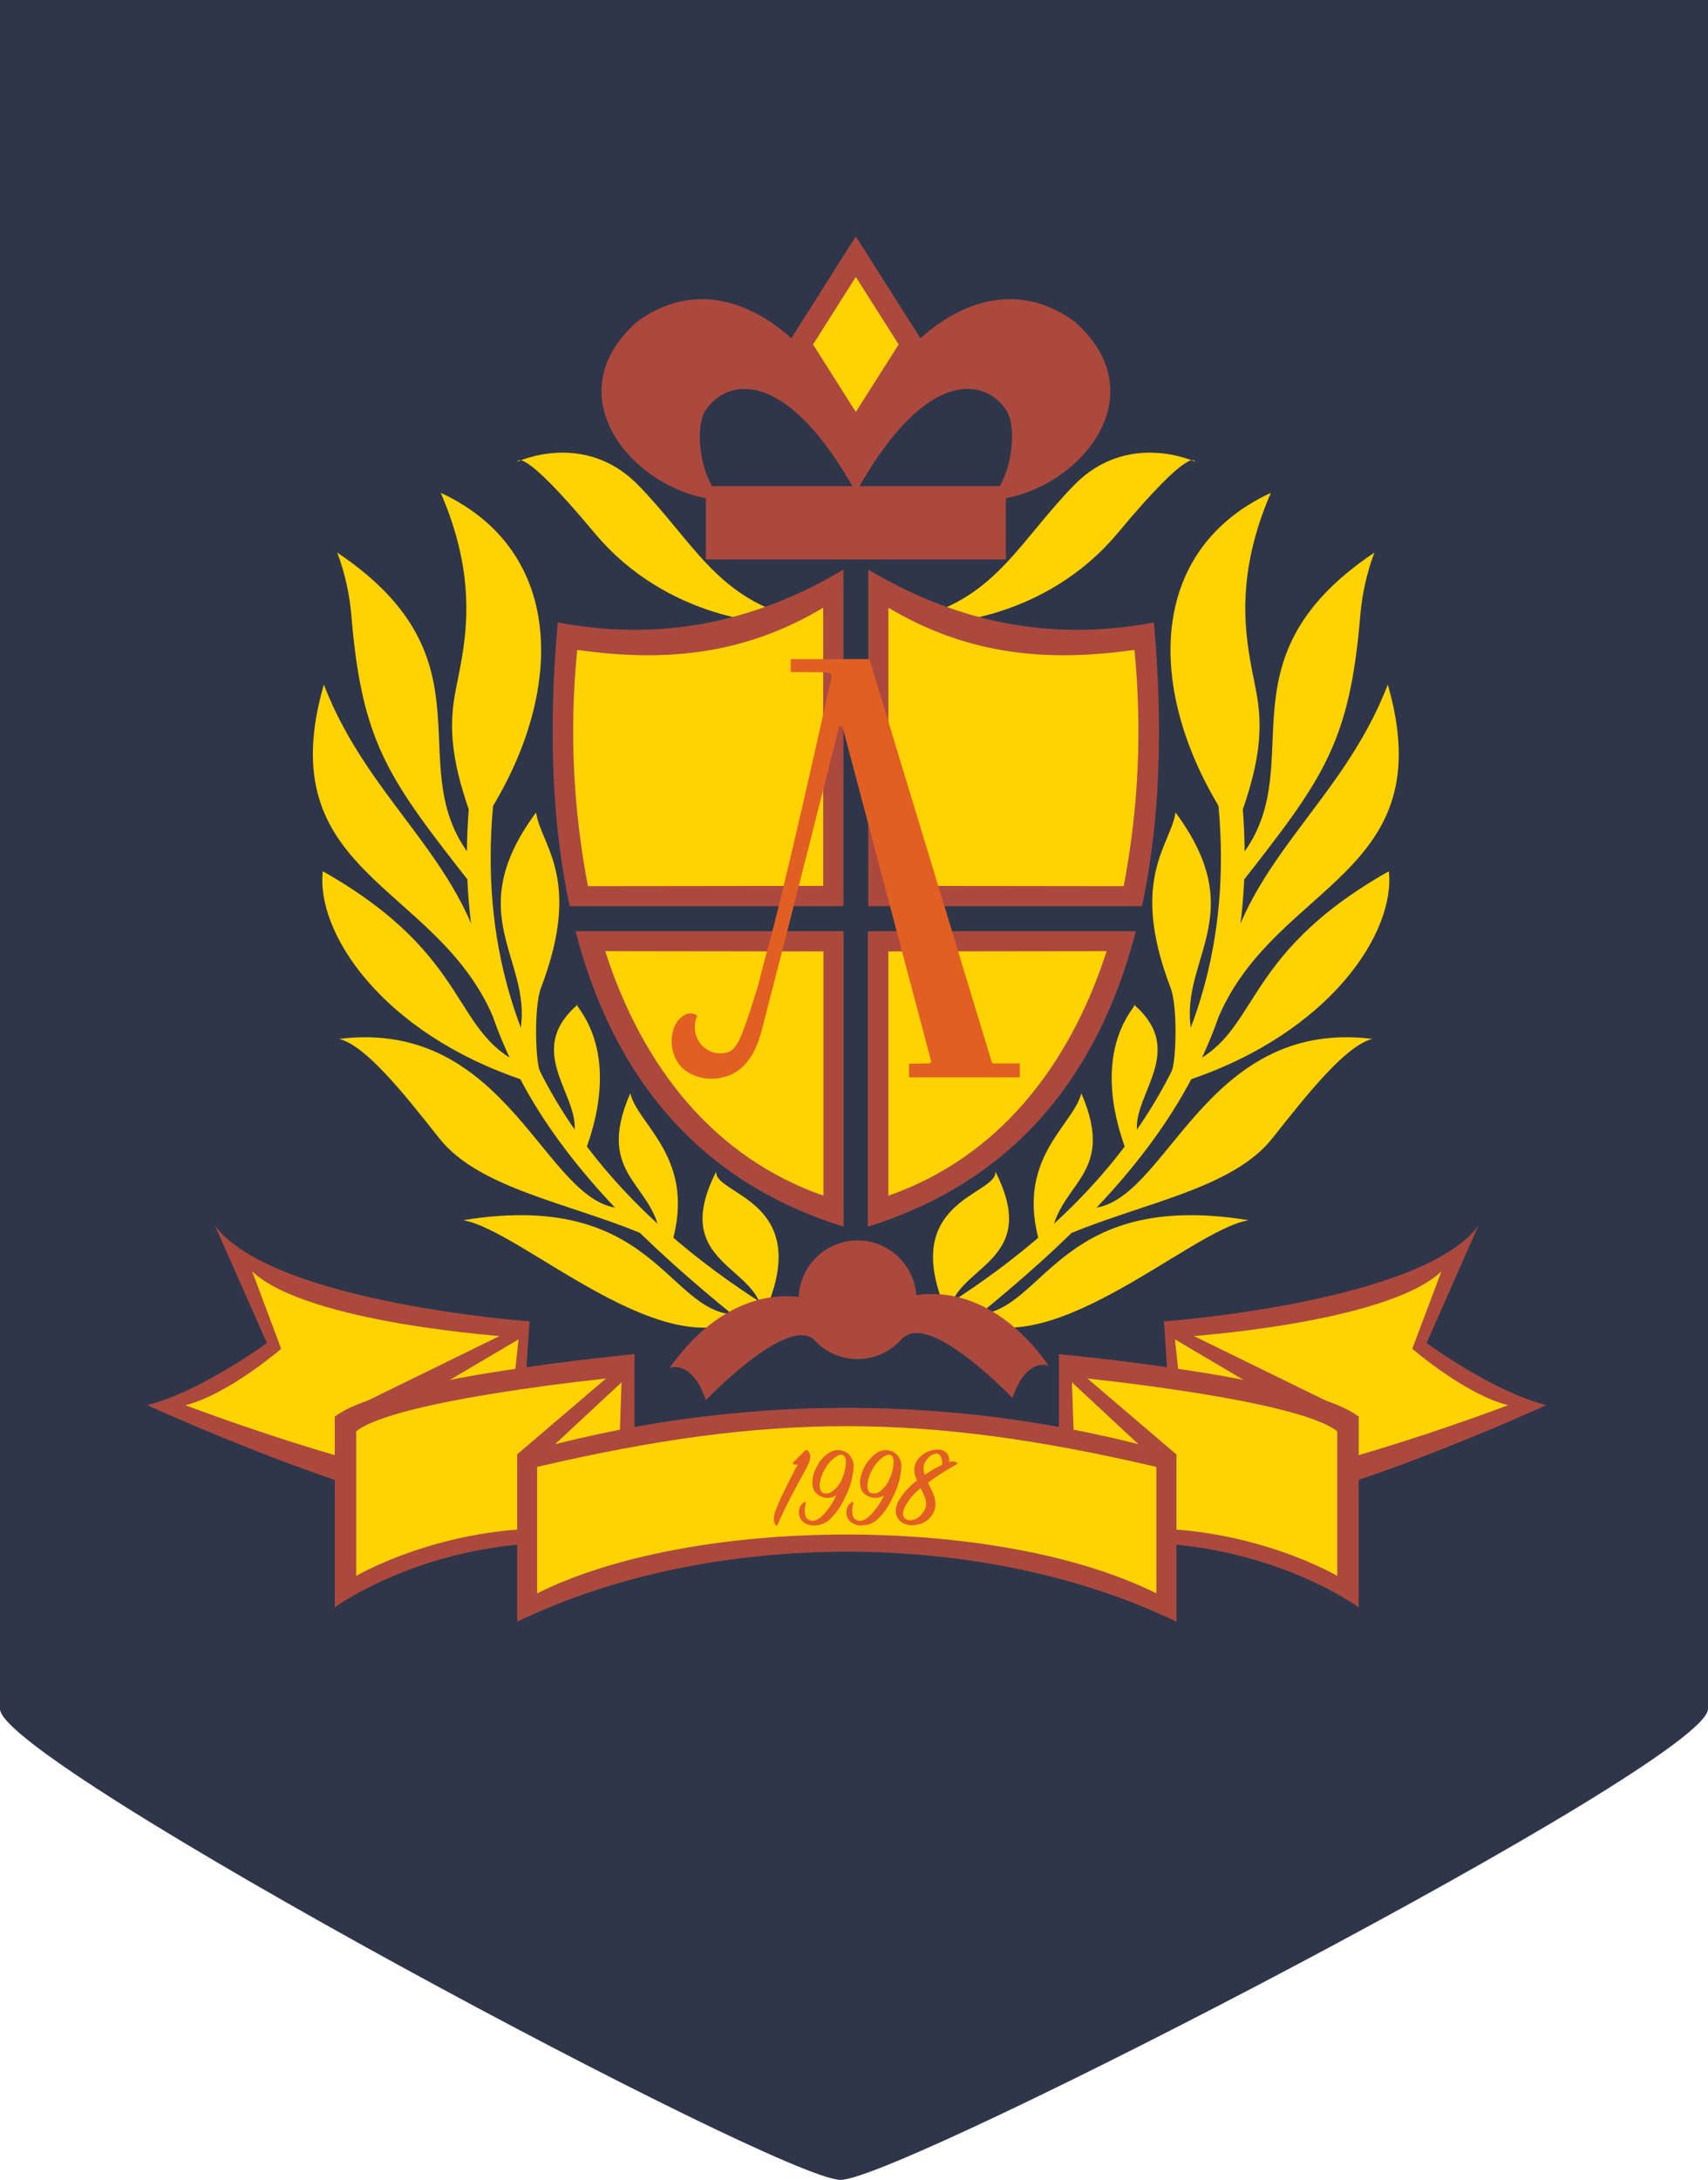
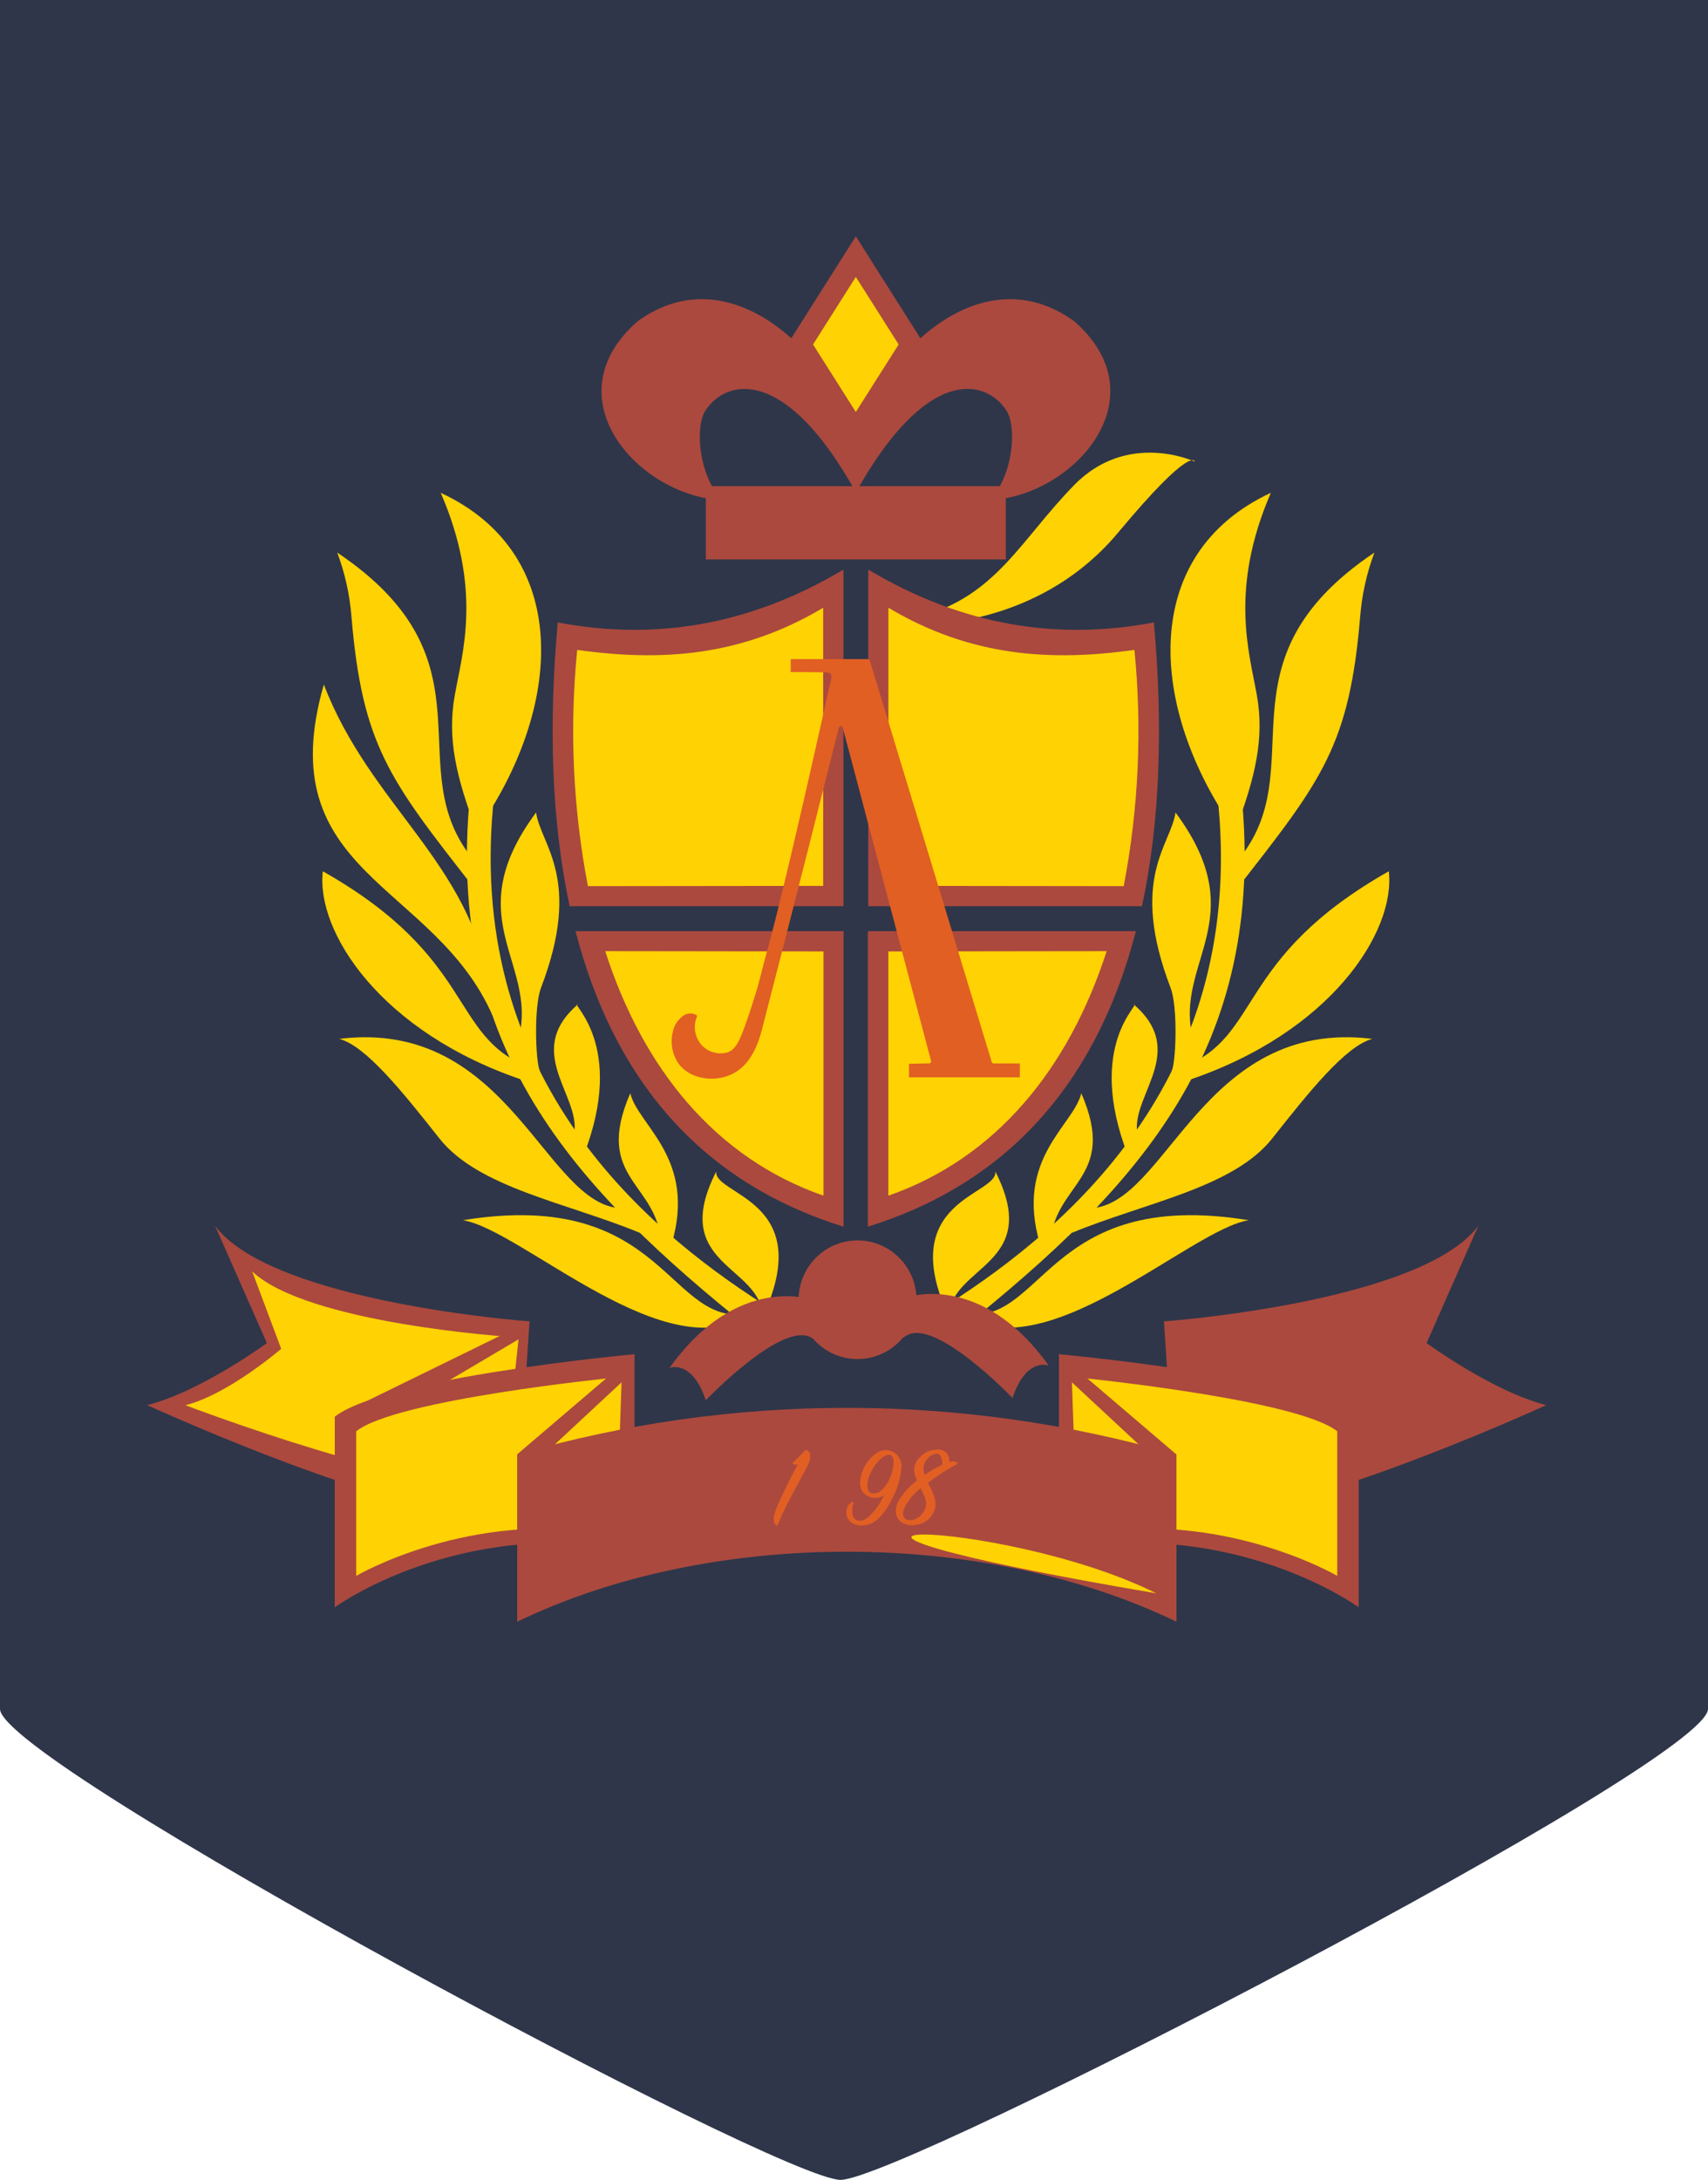
<svg xmlns="http://www.w3.org/2000/svg" width="940" height="1199" viewBox="0 0 940 1199" fill="none">
  <path d="M0 0H940C940 0 940 910.352 940 939.957C940 969.562 495.906 1199 462.598 1199C429.291 1199 0 969.562 0 939.957C0 910.352 0 0 0 0Z" fill="#2F3649" />
  <g clip-path="url(#clip0_920_62)">
    <path fill-rule="evenodd" clip-rule="evenodd" d="M291.413 726.798C291.413 726.798 149.82 716.531 118.345 674.184L146.87 738.728C146.87 738.728 110.499 765.435 81 772.854C81 772.854 238.316 845.054 284.54 832.412L291.413 726.798Z" fill="#AB493E" />
    <path fill-rule="evenodd" clip-rule="evenodd" d="M280.381 735.285C280.381 735.285 169.171 728.074 138.788 699.319L154.746 741.873C154.746 741.873 125.631 767.008 102.032 772.913C102.032 772.913 237.962 824.637 274.953 814.459L280.381 735.285Z" fill="#FFD203" />
    <path fill-rule="evenodd" clip-rule="evenodd" d="M184.245 779.234L291.413 726.798L277.136 782.647L184.245 779.234Z" fill="#AB493E" />
    <path fill-rule="evenodd" clip-rule="evenodd" d="M233.891 767.097L285.366 736.68L282.829 760.42L233.891 767.097Z" fill="#FFD203" />
    <path fill-rule="evenodd" clip-rule="evenodd" d="M349.201 744.841C349.201 744.841 211.767 757.482 184.245 779.234V884.077C184.245 884.077 251.619 834.638 349.201 852.443V744.841Z" fill="#AB493E" />
    <path fill-rule="evenodd" clip-rule="evenodd" d="M337.224 757.838C337.224 757.838 218.05 769.708 196.044 787.246V866.776C196.044 866.776 259.142 829.712 337.224 843.956V757.838Z" fill="#FFD203" />
    <path fill-rule="evenodd" clip-rule="evenodd" d="M284.54 800.007L349.201 744.841L341.383 812.292L284.54 800.007Z" fill="#AB493E" />
    <path fill-rule="evenodd" clip-rule="evenodd" d="M296.575 802.618L342.062 760.331L341.118 788.107L296.575 802.618Z" fill="#FFD203" />
    <path fill-rule="evenodd" clip-rule="evenodd" d="M185.602 303.926C275.395 364.226 217.873 422.627 261.236 473.728L260.174 487.468C214.363 428.948 199.348 409.837 193.419 339.091C192.465 327.059 189.833 315.222 185.602 303.926Z" fill="#FFD203" />
    <path fill-rule="evenodd" clip-rule="evenodd" d="M260.262 423.25L272.062 436.545C254.717 589.877 352.121 673.947 420.646 717.658L405.13 724.691C306.546 644.568 241.265 566.789 260.262 423.25Z" fill="#FFD203" />
    <path fill-rule="evenodd" clip-rule="evenodd" d="M242.563 271.076C315.543 304.965 309.909 389.777 262.298 457.11C250.794 426.841 246.133 405.801 250.263 382.506C254.392 359.211 265.631 324.343 242.563 271.076Z" fill="#FFD203" />
    <path fill-rule="evenodd" clip-rule="evenodd" d="M178.227 376.512C148.05 481.206 239.023 485.153 271.177 558.836L269.495 543.672C259.171 474.47 203.832 443.311 178.227 376.512Z" fill="#FFD203" />
    <path fill-rule="evenodd" clip-rule="evenodd" d="M177.667 479.218C262.475 527.232 247.195 569.935 291.088 586.998L288.64 594.358C209.437 568.006 173.802 512.365 177.667 479.218Z" fill="#FFD203" />
    <path fill-rule="evenodd" clip-rule="evenodd" d="M186.693 571.419C280.469 559.845 299.938 663.412 342.15 664.599L352.298 678.16C311.649 661.394 263.301 653.352 241.797 626.14C221.354 600.263 201.177 575.158 186.693 571.419Z" fill="#FFD203" />
    <path fill-rule="evenodd" clip-rule="evenodd" d="M254.776 671.157C367.814 652.729 367.49 732.614 413.861 722.169C368.08 755.346 287.136 676.291 254.776 671.157Z" fill="#FFD203" />
    <path fill-rule="evenodd" clip-rule="evenodd" d="M295.041 446.872C249.968 507.587 299.555 530.882 284.038 575.9L297.401 589.521C294.923 586.969 293.478 554.474 297.755 543.287C320.794 483.046 297.401 464.558 295.041 446.872Z" fill="#FFD203" />
    <path fill-rule="evenodd" clip-rule="evenodd" d="M318.021 552.456C285.838 580.203 324.068 605.723 314.835 627.475L321.148 635.666C345.13 574.06 313.153 551.388 318.021 552.456Z" fill="#FFD203" />
    <path fill-rule="evenodd" clip-rule="evenodd" d="M346.87 601.331C326.221 648.812 362.593 650.414 363.92 684.689L369.614 684.303C383.596 637.149 351.207 619.196 346.87 601.331Z" fill="#FFD203" />
    <path fill-rule="evenodd" clip-rule="evenodd" d="M394.186 644.36C367.844 696.084 418.935 695.788 419.761 724.276C449.791 659.94 392.711 657.536 394.186 644.36Z" fill="#FFD203" />
    <path fill-rule="evenodd" clip-rule="evenodd" d="M756.398 303.926C666.605 364.226 724.156 422.627 680.793 473.728L681.826 487.468C727.637 428.948 742.652 409.837 748.581 339.091C749.535 327.059 752.167 315.222 756.398 303.926Z" fill="#FFD203" />
    <path fill-rule="evenodd" clip-rule="evenodd" d="M681.708 423.25L669.909 436.545C687.283 589.877 589.85 673.947 521.324 717.658L536.841 724.691C635.425 644.568 700.705 566.789 681.708 423.25Z" fill="#FFD203" />
    <path fill-rule="evenodd" clip-rule="evenodd" d="M699.407 271.076C626.457 304.965 632.091 389.777 679.702 457.11C691.177 426.841 695.838 405.801 691.737 382.506C687.637 359.211 676.369 324.343 699.407 271.076Z" fill="#FFD203" />
-     <path fill-rule="evenodd" clip-rule="evenodd" d="M763.773 376.512C793.95 481.206 703.006 485.153 670.853 558.836L672.504 543.672C682.799 474.47 738.168 443.311 763.773 376.512Z" fill="#FFD203" />
    <path fill-rule="evenodd" clip-rule="evenodd" d="M764.333 479.218C679.525 527.232 694.805 569.935 650.882 586.998L653.33 594.358C732.563 568.006 768.109 512.365 764.333 479.218Z" fill="#FFD203" />
    <path fill-rule="evenodd" clip-rule="evenodd" d="M755.277 571.419C661.501 559.845 642.062 663.412 599.82 664.599L589.732 678.16C630.381 661.394 678.699 653.352 700.204 626.14C720.646 600.263 740.823 575.158 755.277 571.419Z" fill="#FFD203" />
    <path fill-rule="evenodd" clip-rule="evenodd" d="M687.224 671.157C574.186 652.729 574.481 732.614 528.139 722.169C573.92 755.346 654.835 676.291 687.224 671.157Z" fill="#FFD203" />
    <path fill-rule="evenodd" clip-rule="evenodd" d="M646.929 446.872C692.003 507.587 642.445 530.882 657.932 575.9L644.569 589.521C647.047 586.969 648.522 554.474 644.215 543.287C621.177 483.046 644.569 464.558 646.929 446.872Z" fill="#FFD203" />
    <path fill-rule="evenodd" clip-rule="evenodd" d="M623.95 552.456C656.133 580.203 617.903 605.723 627.136 627.475L620.823 635.666C596.841 574.06 628.847 551.388 623.95 552.456Z" fill="#FFD203" />
    <path fill-rule="evenodd" clip-rule="evenodd" d="M595.1 601.331C615.749 648.812 579.407 650.414 578.08 684.689L572.357 684.303C558.375 637.149 590.764 619.196 595.1 601.331Z" fill="#FFD203" />
    <path fill-rule="evenodd" clip-rule="evenodd" d="M547.785 644.36C574.127 696.084 523.065 695.788 522.209 724.276C492.209 659.94 549.289 657.536 547.785 644.36Z" fill="#FFD203" />
    <path fill-rule="evenodd" clip-rule="evenodd" d="M657.578 253.924C657.578 253.924 620.705 236.623 591.206 266.773C561.708 296.923 548.375 327.726 506.605 339.062L516.044 342.771C516.044 342.771 574.481 341.97 615.307 293.006C656.133 244.042 657.578 253.924 657.578 253.924Z" fill="#FFD203" />
-     <path fill-rule="evenodd" clip-rule="evenodd" d="M284.805 253.924C284.805 253.924 321.678 236.623 351.177 266.773C380.675 296.923 393.979 327.726 435.749 339.062L426.31 342.771C426.31 342.771 367.873 341.97 327.077 293.006C286.28 244.042 284.805 253.924 284.805 253.924Z" fill="#FFD203" />
    <path fill-rule="evenodd" clip-rule="evenodd" d="M635.041 342.356C640.145 399.035 638.522 451.917 628.493 498.418H477.844V313.304C530.233 344.522 582.622 352.327 635.041 342.356ZM625.13 512.157C604.776 590.945 558.493 649.613 477.637 674.688V512.157H625.13Z" fill="#AB493E" />
    <path fill-rule="evenodd" clip-rule="evenodd" d="M624.333 357.46C628.634 400.835 626.647 444.609 618.434 487.408L488.935 487.26V334.284C534.097 361.17 578.198 363.959 624.363 357.46H624.333ZM609.053 523.167C588.227 587.562 548.434 636.912 488.906 657.655V523.315L609.053 523.167Z" fill="#FFD203" />
    <path fill-rule="evenodd" clip-rule="evenodd" d="M306.959 342.356C301.855 399.035 303.507 451.917 313.507 498.418H464.186V313.304C411.767 344.522 359.378 352.327 306.959 342.356ZM316.752 512.157C337.106 590.945 383.389 649.613 464.245 674.688V512.157H316.752Z" fill="#AB493E" />
    <path fill-rule="evenodd" clip-rule="evenodd" d="M317.667 357.46C313.35 400.835 315.338 444.61 323.566 487.408L453.035 487.26V334.284C407.903 361.17 363.773 363.959 317.608 357.46H317.667ZM333.094 523.167C353.743 587.503 393.566 636.912 453.212 657.655V523.315L333.094 523.167Z" fill="#FFD203" />
    <path fill-rule="evenodd" clip-rule="evenodd" d="M504.392 714.898C504.392 721.355 502.489 727.666 498.924 733.034C495.358 738.402 490.291 742.586 484.361 745.056C478.432 747.527 471.908 748.173 465.614 746.914C459.319 745.654 453.538 742.545 449 737.98C444.462 733.415 441.371 727.599 440.119 721.267C438.867 714.935 439.51 708.371 441.966 702.407C444.422 696.442 448.581 691.344 453.917 687.757C459.253 684.17 465.526 682.256 471.944 682.256C480.55 682.256 488.803 685.695 494.888 691.817C500.974 697.938 504.392 706.241 504.392 714.898Z" fill="#AB493E" />
    <path fill-rule="evenodd" clip-rule="evenodd" d="M446.9 714.898C446.9 714.898 405.838 700.061 368.493 752.378C368.493 752.378 380.853 747.422 388.434 770.183C388.434 770.183 430.941 725.671 446.9 735.968C462.858 746.265 446.9 714.898 446.9 714.898Z" fill="#AB493E" />
    <path fill-rule="evenodd" clip-rule="evenodd" d="M498.729 713.652C498.729 713.652 539.791 698.814 577.165 751.132C577.165 751.132 564.805 746.176 557.224 768.937C557.224 768.937 514.687 724.424 498.729 734.721C482.77 745.019 498.729 713.652 498.729 713.652Z" fill="#AB493E" />
    <path fill-rule="evenodd" clip-rule="evenodd" d="M375.749 558.896C377.198 557.808 378.992 557.291 380.794 557.442C381.87 557.603 382.887 558.043 383.743 558.718C382.583 561.251 382.156 564.061 382.51 566.827C382.865 569.594 383.988 572.203 385.749 574.357C387.564 576.519 389.981 578.085 392.689 578.852C395.397 579.619 398.271 579.552 400.941 578.659C405.985 576.553 408.316 569.371 413.153 555.097C413.802 553.168 414.245 551.596 415.189 548.569C418.139 539.666 419.437 532.811 421.797 524.473C431.738 489.218 453.832 389.48 456.221 378.678C456.221 378.085 456.546 377.491 456.693 376.898C456.841 376.304 457.283 374.494 457.46 373.277C457.814 371.052 457.46 369.983 454.333 369.835C451.207 369.687 435.159 369.657 435.159 369.657V362.535H477.637C477.872 362.535 478.101 362.61 478.292 362.748C478.482 362.887 478.625 363.082 478.699 363.306L545.808 584.149C545.878 584.376 546.02 584.574 546.211 584.713C546.403 584.852 546.634 584.925 546.87 584.921H561.266V592.547H500.263V585.099H500.764L511.325 584.891C511.495 584.888 511.663 584.846 511.815 584.768C511.967 584.69 512.099 584.578 512.202 584.44C512.304 584.303 512.374 584.144 512.406 583.975C512.438 583.806 512.431 583.633 512.386 583.467L463.802 400.222C463.735 399.988 463.593 399.782 463.399 399.635C463.205 399.488 462.969 399.408 462.726 399.408C462.483 399.408 462.246 399.488 462.052 399.635C461.858 399.782 461.717 399.988 461.649 400.222C456.723 419.838 437.785 495.183 420.351 562.338C418.788 568.273 415.808 583.556 404.186 590.084L403.566 590.441C397.654 593.451 390.835 594.129 384.451 592.34C380.464 591.273 376.875 589.055 374.127 585.96C372.106 583.325 370.717 580.256 370.067 576.993C369.417 573.73 369.524 570.36 370.381 567.145C371.137 563.84 373.04 560.915 375.749 558.896Z" fill="#E15F23" />
    <path fill-rule="evenodd" clip-rule="evenodd" d="M435.454 186.116L471 130L506.575 186.116L471 250.066L435.454 186.116Z" fill="#AB493E" />
    <path fill-rule="evenodd" clip-rule="evenodd" d="M447.46 189.469L471 152.316L494.569 189.469L471 226.622L447.46 189.469Z" fill="#FFD203" />
    <path d="M553.566 267.426H388.463V307.695H553.566V267.426Z" fill="#AB493E" />
    <path fill-rule="evenodd" clip-rule="evenodd" d="M350.793 176.798C302.858 218.966 351.619 272.916 397.431 275.082C384.245 261.224 382.504 234.516 388.257 225.792C400.056 207.986 432.504 201.488 471.059 270.809C509.732 201.488 542.15 207.897 553.891 225.792C559.614 234.516 557.873 261.224 544.687 275.082C590.528 272.916 639.26 218.966 591.324 176.798C537.372 137.567 479.407 201.339 471.059 245.555C462.652 201.339 404.687 137.567 350.793 176.798Z" fill="#AB493E" />
    <path fill-rule="evenodd" clip-rule="evenodd" d="M640.587 726.798C640.587 726.798 782.18 716.531 813.625 674.184L785.13 738.728C785.13 738.728 821.501 765.435 851 772.854C851 772.854 693.684 845.054 647.46 832.412L640.587 726.798Z" fill="#AB493E" />
-     <path fill-rule="evenodd" clip-rule="evenodd" d="M651.678 735.285C651.678 735.285 762.888 728.074 793.271 699.319L777.254 741.873C777.254 741.873 806.369 767.008 829.968 772.913C829.968 772.913 694.009 824.637 657.047 814.459L651.678 735.285Z" fill="#FFD203" />
    <path fill-rule="evenodd" clip-rule="evenodd" d="M747.755 779.234L640.587 726.798L654.864 782.647L747.755 779.234Z" fill="#AB493E" />
-     <path fill-rule="evenodd" clip-rule="evenodd" d="M698.109 767.097L646.634 736.68L649.171 760.42L698.109 767.097Z" fill="#FFD203" />
    <path fill-rule="evenodd" clip-rule="evenodd" d="M582.799 744.841C582.799 744.841 720.233 757.482 747.755 779.234V884.077C747.755 884.077 680.381 834.638 582.799 852.443V744.841Z" fill="#AB493E" />
    <path fill-rule="evenodd" clip-rule="evenodd" d="M594.776 757.838C594.776 757.838 713.92 769.708 735.956 787.246V866.776C735.956 866.776 672.829 829.712 594.776 843.956V757.838Z" fill="#FFD203" />
    <path fill-rule="evenodd" clip-rule="evenodd" d="M647.46 800.007L582.799 744.841L590.646 812.292L647.46 800.007Z" fill="#AB493E" />
    <path fill-rule="evenodd" clip-rule="evenodd" d="M635.425 802.618L589.938 760.331L590.912 788.107L635.425 802.618Z" fill="#FFD203" />
    <path fill-rule="evenodd" clip-rule="evenodd" d="M647.46 800.007C528.905 765.808 403.183 765.808 284.628 800.007V892C390.823 840.662 541.265 840.662 647.46 892V800.007Z" fill="#AB493E" />
-     <path fill-rule="evenodd" clip-rule="evenodd" d="M636.398 806.832C508.109 776.979 423.861 776.979 295.602 806.832V876.391C381.973 833.243 549.997 833.243 636.398 876.391V806.832Z" fill="#FFD203" />
+     <path fill-rule="evenodd" clip-rule="evenodd" d="M636.398 806.832V876.391C381.973 833.243 549.997 833.243 636.398 876.391V806.832Z" fill="#FFD203" />
    <path d="M439.024 805.586C437.047 805.586 436.074 805.437 436.31 804.755C436.408 804.557 436.537 804.376 436.693 804.221C439.466 801.52 441.531 799.443 442.917 797.959C443.02 797.835 443.148 797.735 443.294 797.666C443.439 797.597 443.598 797.561 443.758 797.561C443.919 797.561 444.077 797.597 444.223 797.666C444.368 797.735 444.496 797.835 444.599 797.959C446.516 799.651 446.369 802.618 444.156 806.862L439.82 814.874C437.46 819.147 435.297 823.243 433.33 827.16C431.325 831.077 429.584 834.875 428.05 838.525C427.755 839.277 427.372 839.366 426.9 838.792C425.631 837.368 425.543 834.934 426.575 831.552C427.969 827.779 429.584 824.092 431.413 820.512C433.979 815.141 436.516 810.126 439.024 805.586Z" fill="#E25F23" />
-     <path d="M460.233 822.501C458.922 823.342 457.413 823.82 455.86 823.888C454.306 823.955 452.762 823.61 451.383 822.886C450.03 822.237 448.892 821.206 448.109 819.919C447.23 818.223 446.88 816.299 447.106 814.399C447.332 811.72 448.148 809.125 449.496 806.803C451.093 803.385 453.699 800.546 456.959 798.672C458.266 797.97 459.725 797.603 461.206 797.603C462.688 797.603 464.147 797.97 465.454 798.672C466.993 799.576 468.225 800.926 468.988 802.547C469.751 804.167 470.01 805.981 469.732 807.752C469.248 813.545 467.549 819.168 464.746 824.252C462.877 828.394 460.267 832.156 457.047 835.35C454.678 837.68 451.511 839.007 448.198 839.06C446.155 839.154 444.137 838.582 442.445 837.427C441.578 836.814 440.874 835.995 440.395 835.042C439.917 834.09 439.679 833.034 439.702 831.967C439.642 830.774 439.896 829.587 440.44 828.525C440.867 827.688 441.508 826.981 442.298 826.477C442.501 826.326 442.732 826.215 442.976 826.151C443.047 826.106 443.129 826.082 443.212 826.082C443.296 826.082 443.378 826.106 443.448 826.151C443.52 826.352 443.52 826.573 443.448 826.774C442.239 832.115 442.976 835.291 445.661 836.24C447.608 836.923 449.879 836.24 452.504 833.748C455.761 830.521 458.383 826.705 460.233 822.501ZM463.684 812.767C464.794 810.079 465.433 807.217 465.572 804.31C465.572 802.262 465.012 800.927 464.009 800.363C463.006 799.799 461.059 800.363 458.965 801.995C456.675 803.893 454.815 806.26 453.507 808.939C452.134 811.347 451.318 814.035 451.118 816.803C451.118 819.118 451.679 820.572 452.976 821.136C453.922 821.468 454.941 821.529 455.92 821.315C456.899 821.1 457.799 820.617 458.522 819.919C460.891 818.084 462.683 815.601 463.684 812.767Z" fill="#E25F23" />
    <path d="M486.487 822.501C485.175 823.341 483.667 823.82 482.113 823.887C480.56 823.955 479.016 823.61 477.637 822.886C476.284 822.236 475.146 821.206 474.363 819.919C473.499 818.217 473.15 816.298 473.36 814.399C473.753 811.211 474.839 808.148 476.542 805.43C478.245 802.712 480.523 800.404 483.212 798.671C484.525 797.97 485.989 797.603 487.475 797.603C488.961 797.603 490.425 797.97 491.737 798.671C493.276 799.576 494.508 800.926 495.271 802.547C496.035 804.167 496.294 805.981 496.015 807.752C495.505 813.543 493.797 819.164 491 824.251C489.129 828.386 486.531 832.146 483.33 835.35C480.958 837.675 477.793 839.001 474.481 839.059C472.389 839.185 470.315 838.611 468.581 837.427C467.717 836.81 467.016 835.99 466.538 835.039C466.06 834.087 465.819 833.033 465.838 831.967C465.773 830.77 466.039 829.579 466.605 828.525C467.014 827.685 467.647 826.976 468.434 826.477C468.644 826.319 468.885 826.208 469.142 826.151C469.208 826.109 469.285 826.086 469.363 826.086C469.441 826.086 469.518 826.109 469.584 826.151C469.633 826.247 469.659 826.354 469.659 826.462C469.659 826.571 469.633 826.677 469.584 826.774C468.375 832.115 469.112 835.291 471.796 836.24C473.743 836.923 476.015 836.24 478.64 833.748C481.938 830.531 484.601 826.714 486.487 822.501ZM489.909 812.767C491.032 810.083 491.672 807.219 491.796 804.31C491.796 802.262 491.236 800.927 490.233 800.363C489.23 799.799 487.283 800.363 485.189 801.995C482.908 803.901 481.049 806.266 479.732 808.939C478.366 811.348 477.559 814.036 477.372 816.803C477.372 819.118 477.903 820.572 479.201 821.136C480.151 821.467 481.174 821.528 482.158 821.313C483.141 821.099 484.047 820.616 484.776 819.919C487.072 818.053 488.8 815.575 489.761 812.767H489.909Z" fill="#E25F23" />
    <path d="M510.676 815.527C510.853 815.883 511.088 816.388 511.442 817.041L512.386 818.88C512.668 819.397 512.915 819.932 513.124 820.483C515.867 826.418 515.248 831.374 511.325 835.32C509.473 837.11 507.111 838.273 504.569 838.644C502.182 839.201 499.679 838.972 497.431 837.991C495.82 837.268 494.514 835.997 493.743 834.4C493.047 832.976 492.81 831.368 493.065 829.801C493.319 828.176 493.879 826.614 494.717 825.201C497.327 820.962 500.71 817.257 504.687 814.281C503.607 812.26 503.078 809.986 503.153 807.693C503.401 805.557 504.309 803.554 505.749 801.965C507.198 800.312 509.019 799.03 511.059 798.226C512.852 797.565 514.754 797.252 516.664 797.306C517.473 797.325 518.27 797.505 519.01 797.836C519.749 798.167 520.416 798.643 520.971 799.235C521.533 799.902 521.952 800.679 522.201 801.516C522.449 802.354 522.523 803.234 522.416 804.102C523.065 803.868 523.754 803.767 524.443 803.802C525.131 803.838 525.806 804.01 526.428 804.31C526.55 804.346 526.659 804.42 526.738 804.521C526.817 804.622 526.863 804.745 526.87 804.874C526.87 805.111 526.693 805.289 526.369 805.467C520.925 808.472 515.683 811.833 510.676 815.527ZM506.723 818.495C503.153 821.281 500.192 824.776 498.021 828.762C496.428 832.294 496.664 834.697 498.788 835.676C500.017 836.258 501.421 836.343 502.711 835.914C504.251 835.487 505.641 834.634 506.723 833.451C507.285 832.861 507.798 832.226 508.257 831.552C508.693 830.915 509.049 830.228 509.319 829.504C509.623 828.629 509.744 827.699 509.673 826.774C509.568 825.617 509.31 824.479 508.906 823.391C508.279 821.763 507.55 820.178 506.723 818.643V818.495ZM518.522 805.586C518.693 804.027 518.416 802.452 517.726 801.046C517.452 800.486 516.993 800.04 516.427 799.785C515.862 799.531 515.225 799.483 514.628 799.651C512.852 800.066 511.288 801.122 510.233 802.618C508.994 804.007 508.292 805.797 508.257 807.663C508.289 808.872 508.528 810.067 508.965 811.194C511.946 809.099 515.104 807.272 518.404 805.734L518.522 805.586Z" fill="#E25F23" />
  </g>
  <defs>
    <clipPath id="clip0_920_62">
      <rect width="770" height="762" fill="white" transform="translate(81 130)" />
    </clipPath>
  </defs>
</svg>